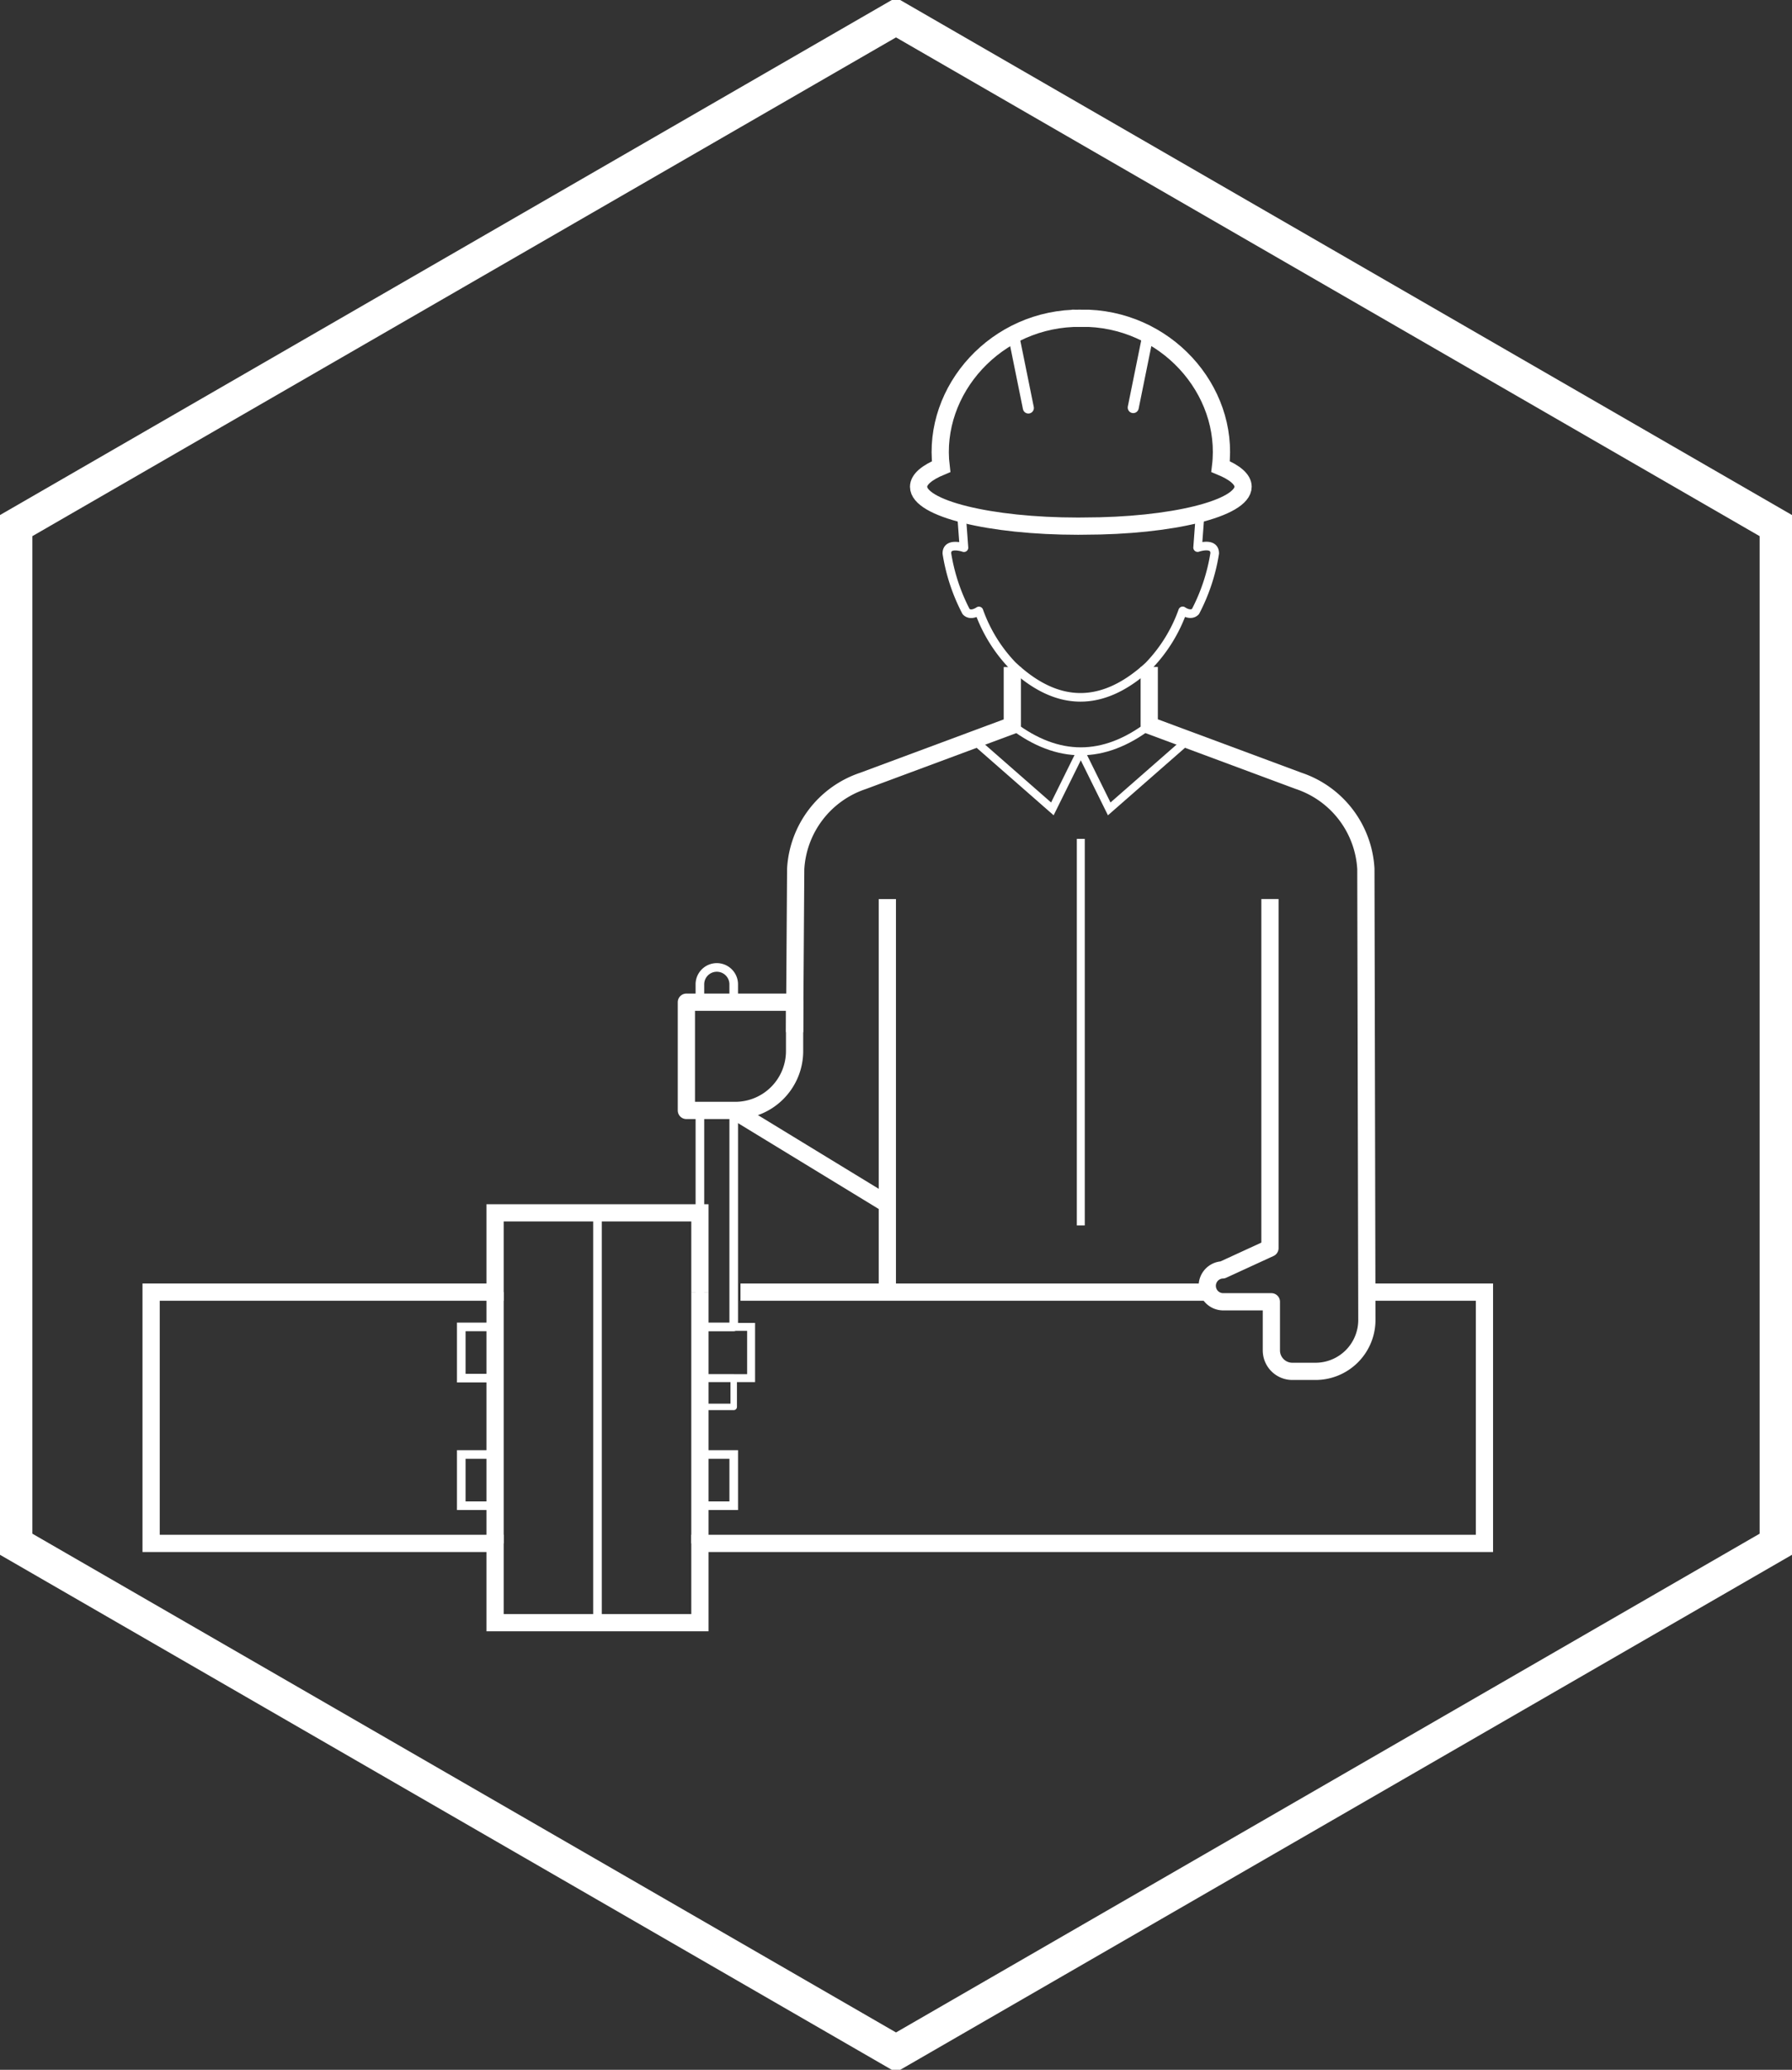
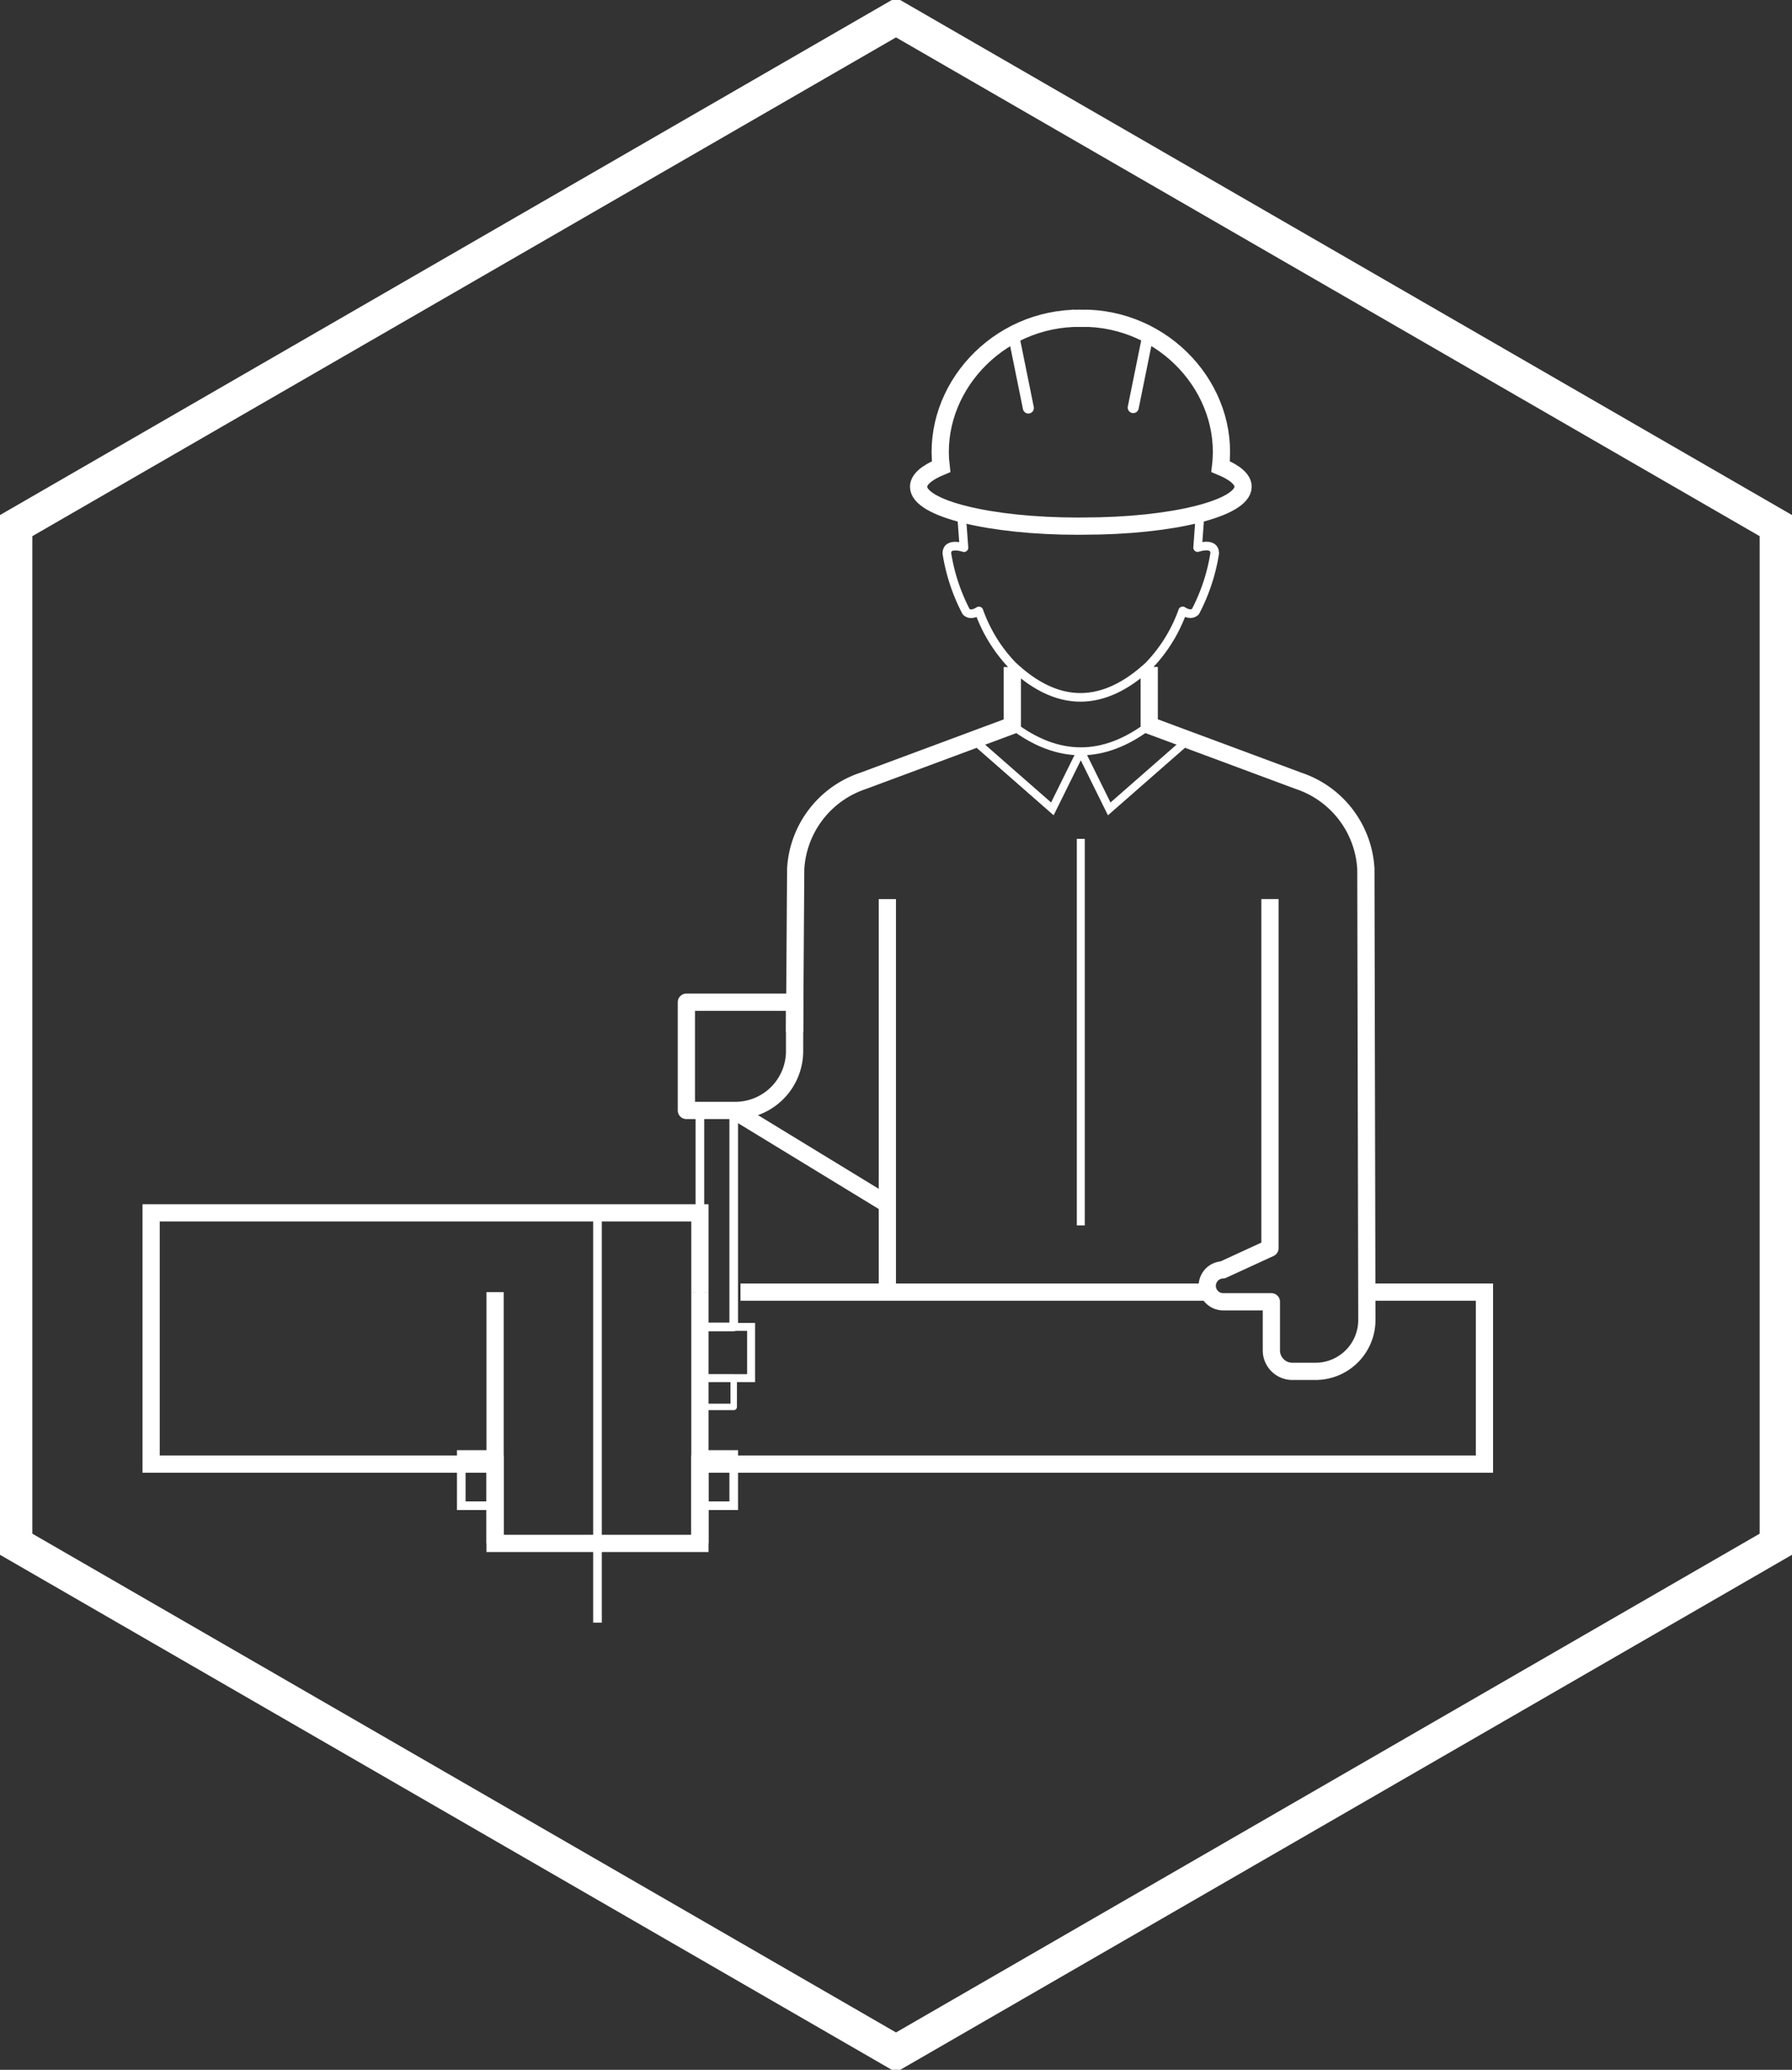
<svg xmlns="http://www.w3.org/2000/svg" id="pipefitting" width="208" height="240.179" viewBox="0 0 208 240.179">
  <rect x="0" y="0" width="208" height="240.179" fill="#333333" stroke="none" />
  <defs>
    <clipPath id="clip-path">
      <rect id="Rectangle_777" data-name="Rectangle 777" width="208" height="240.179" fill="none" stroke="#fff" stroke-width="1" />
    </clipPath>
  </defs>
  <g id="Group_408" data-name="Group 408">
    <g id="Group_407" data-name="Group 407" clip-path="url(#clip-path)">
      <path id="Path_10003" data-name="Path 10003" d="M205.486,178.245V60.185L103.244,1.155,1,60.185v118.06l102.244,59.03Z" transform="translate(0.757 0.875)" fill="none" stroke="#fff" stroke-miterlimit="10" stroke-width="4" />
    </g>
  </g>
-   <path id="Path_10004" data-name="Path 10004" d="M73.682,89.3V80.1H49.907v9.2H9.983v29.158H49.907v9.2H73.682v-9.2h91.063V89.3H151.1" transform="translate(7.557 60.635)" fill="none" stroke="#fff" stroke-miterlimit="10" stroke-width="2" />
+   <path id="Path_10004" data-name="Path 10004" d="M73.682,89.3V80.1H49.907H9.983v29.158H49.907v9.2H73.682v-9.2h91.063V89.3H151.1" transform="translate(7.557 60.635)" fill="none" stroke="#fff" stroke-miterlimit="10" stroke-width="2" />
  <line id="Line_79" data-name="Line 79" x1="54.269" transform="translate(85.949 149.936)" fill="none" stroke="#fff" stroke-miterlimit="10" stroke-width="2" />
  <line id="Line_80" data-name="Line 80" y2="29.158" transform="translate(57.464 149.936)" fill="none" stroke="#fff" stroke-miterlimit="10" stroke-width="2" />
  <line id="Line_81" data-name="Line 81" y2="29.158" transform="translate(81.239 149.936)" fill="none" stroke="#fff" stroke-miterlimit="10" stroke-width="2" />
  <line id="Line_82" data-name="Line 82" y2="47.55" transform="translate(69.351 140.74)" fill="none" stroke="#fff" stroke-miterlimit="10" stroke-width="1" />
  <rect id="Rectangle_778" data-name="Rectangle 778" width="5.944" height="5.944" transform="translate(81.238 153.972)" fill="none" stroke="#fff" stroke-miterlimit="10" stroke-width="0.923" />
-   <rect id="Rectangle_779" data-name="Rectangle 779" width="3.925" height="5.944" transform="translate(53.54 153.972)" fill="none" stroke="#fff" stroke-miterlimit="10" stroke-width="1" />
  <rect id="Rectangle_780" data-name="Rectangle 780" width="3.925" height="5.944" transform="translate(81.24 168.776)" fill="none" stroke="#fff" stroke-miterlimit="10" stroke-width="1" />
  <rect id="Rectangle_781" data-name="Rectangle 781" width="3.925" height="5.944" transform="translate(53.54 168.776)" fill="none" stroke="#fff" stroke-miterlimit="10" stroke-width="1" />
  <g id="Group_410" data-name="Group 410">
    <g id="Group_409" data-name="Group 409" clip-path="url(#clip-path)">
      <path id="Path_10005" data-name="Path 10005" d="M52.494,86.42l.128-18.938a11.448,11.448,0,0,1,7.8-10.211l17.345-6.446V44.056" transform="translate(39.735 33.348)" fill="none" stroke="#fff" stroke-linejoin="round" stroke-width="2" />
      <path id="Path_10006" data-name="Path 10006" d="M50.164,73.684v24.61H46.239V73.558" transform="translate(35 55.679)" fill="none" stroke="#fff" stroke-linejoin="round" stroke-width="1" />
-       <path id="Path_10007" data-name="Path 10007" d="M46.238,67.312v-1.43a1.963,1.963,0,1,1,3.925,0v1.472" transform="translate(35 48.384)" fill="none" stroke="#fff" stroke-linejoin="round" stroke-width="1" />
      <rect id="Rectangle_782" data-name="Rectangle 782" width="3.925" height="3.393" transform="translate(81.238 159.861)" fill="none" stroke="#fff" stroke-linejoin="round" stroke-width="0.75" />
      <path id="Path_10008" data-name="Path 10008" d="M51.013,78.75H45.345V66.19h12.56v5.668A6.893,6.893,0,0,1,51.013,78.75Z" transform="translate(34.324 50.103)" fill="none" stroke="#fff" stroke-linejoin="round" stroke-width="2" />
      <line id="Line_83" data-name="Line 83" y2="45.979" transform="translate(102.995 104.325)" fill="none" stroke="#fff" stroke-linejoin="round" stroke-width="2" />
      <path id="Path_10009" data-name="Path 10009" d="M89.935,70.98v40.508l-5.487,2.523a1.851,1.851,0,0,0,0,3.7H90.1v5.642a2.433,2.433,0,0,0,2.433,2.432h2.688a5.962,5.962,0,0,0,5.963-5.974l-.116-52.336a11.444,11.444,0,0,0-7.8-10.21L75.923,50.819V44.051" transform="translate(57.47 33.344)" fill="none" stroke="#fff" stroke-linejoin="round" stroke-width="2" />
      <line id="Line_84" data-name="Line 84" x2="17.831" y2="10.877" transform="translate(85.164 128.852)" fill="none" stroke="#fff" stroke-linejoin="round" stroke-width="2" />
      <path id="Path_10010" data-name="Path 10010" d="M91.907,34.251l-.248,3.365s1.992-.7,1.982.668a21.942,21.942,0,0,1-2.23,6.75c-.568.594-1.486-.074-1.486-.074a17.724,17.724,0,0,1-3.883,6.306v.009c-5.392,5-10.688,4.911-15.886,0a17.7,17.7,0,0,1-3.883-6.306s-.919.668-1.488.074a21.942,21.942,0,0,1-2.23-6.75c-.011-1.363,1.982-.668,1.982-.668l-.248-3.365" transform="translate(47.351 25.926)" fill="none" stroke="#fff" stroke-linejoin="round" stroke-width="1" />
      <path id="Path_10011" data-name="Path 10011" d="M79.521,21.015c9.786-.112,17.3,8.314,16.218,17.218,1.652.683,2.614,1.481,2.614,2.335,0,2.525-8.282,4.572-18.5,4.572l-.664.007c-10.22,0-18.5-2.047-18.5-4.572,0-.854.965-1.65,2.614-2.335-1.081-8.9,6.432-17.331,16.218-17.218Z" transform="translate(45.933 15.907)" fill="none" stroke="#fff" stroke-miterlimit="10" stroke-width="2" />
      <line id="Line_85" data-name="Line 85" x2="1.734" y2="8.549" transform="translate(117.629 38.795)" fill="none" stroke="#fff" stroke-linecap="round" stroke-miterlimit="10" stroke-width="1.281" />
      <line id="Line_86" data-name="Line 86" x1="1.734" y2="8.549" transform="translate(131.536 38.745)" fill="none" stroke="#fff" stroke-linecap="round" stroke-miterlimit="10" stroke-width="1.281" />
      <path id="Path_10012" data-name="Path 10012" d="M66.881,47.908q7.943,6.019,15.886,0" transform="translate(50.626 36.264)" fill="none" stroke="#fff" stroke-miterlimit="10" stroke-width="0.923" />
      <line id="Line_87" data-name="Line 87" y2="44.858" transform="translate(125.45 97.339)" fill="none" stroke="#fff" stroke-miterlimit="10" stroke-width="0.923" />
      <path id="Path_10013" data-name="Path 10013" d="M83.859,48.858,74.7,56.879,71.4,50.2" transform="translate(54.048 36.983)" fill="none" stroke="#fff" stroke-miterlimit="10" stroke-width="0.923" />
      <path id="Path_10014" data-name="Path 10014" d="M64.312,48.858l9.157,8.02,3.3-6.68" transform="translate(48.681 36.983)" fill="none" stroke="#fff" stroke-miterlimit="10" stroke-width="0.923" />
    </g>
  </g>
</svg>